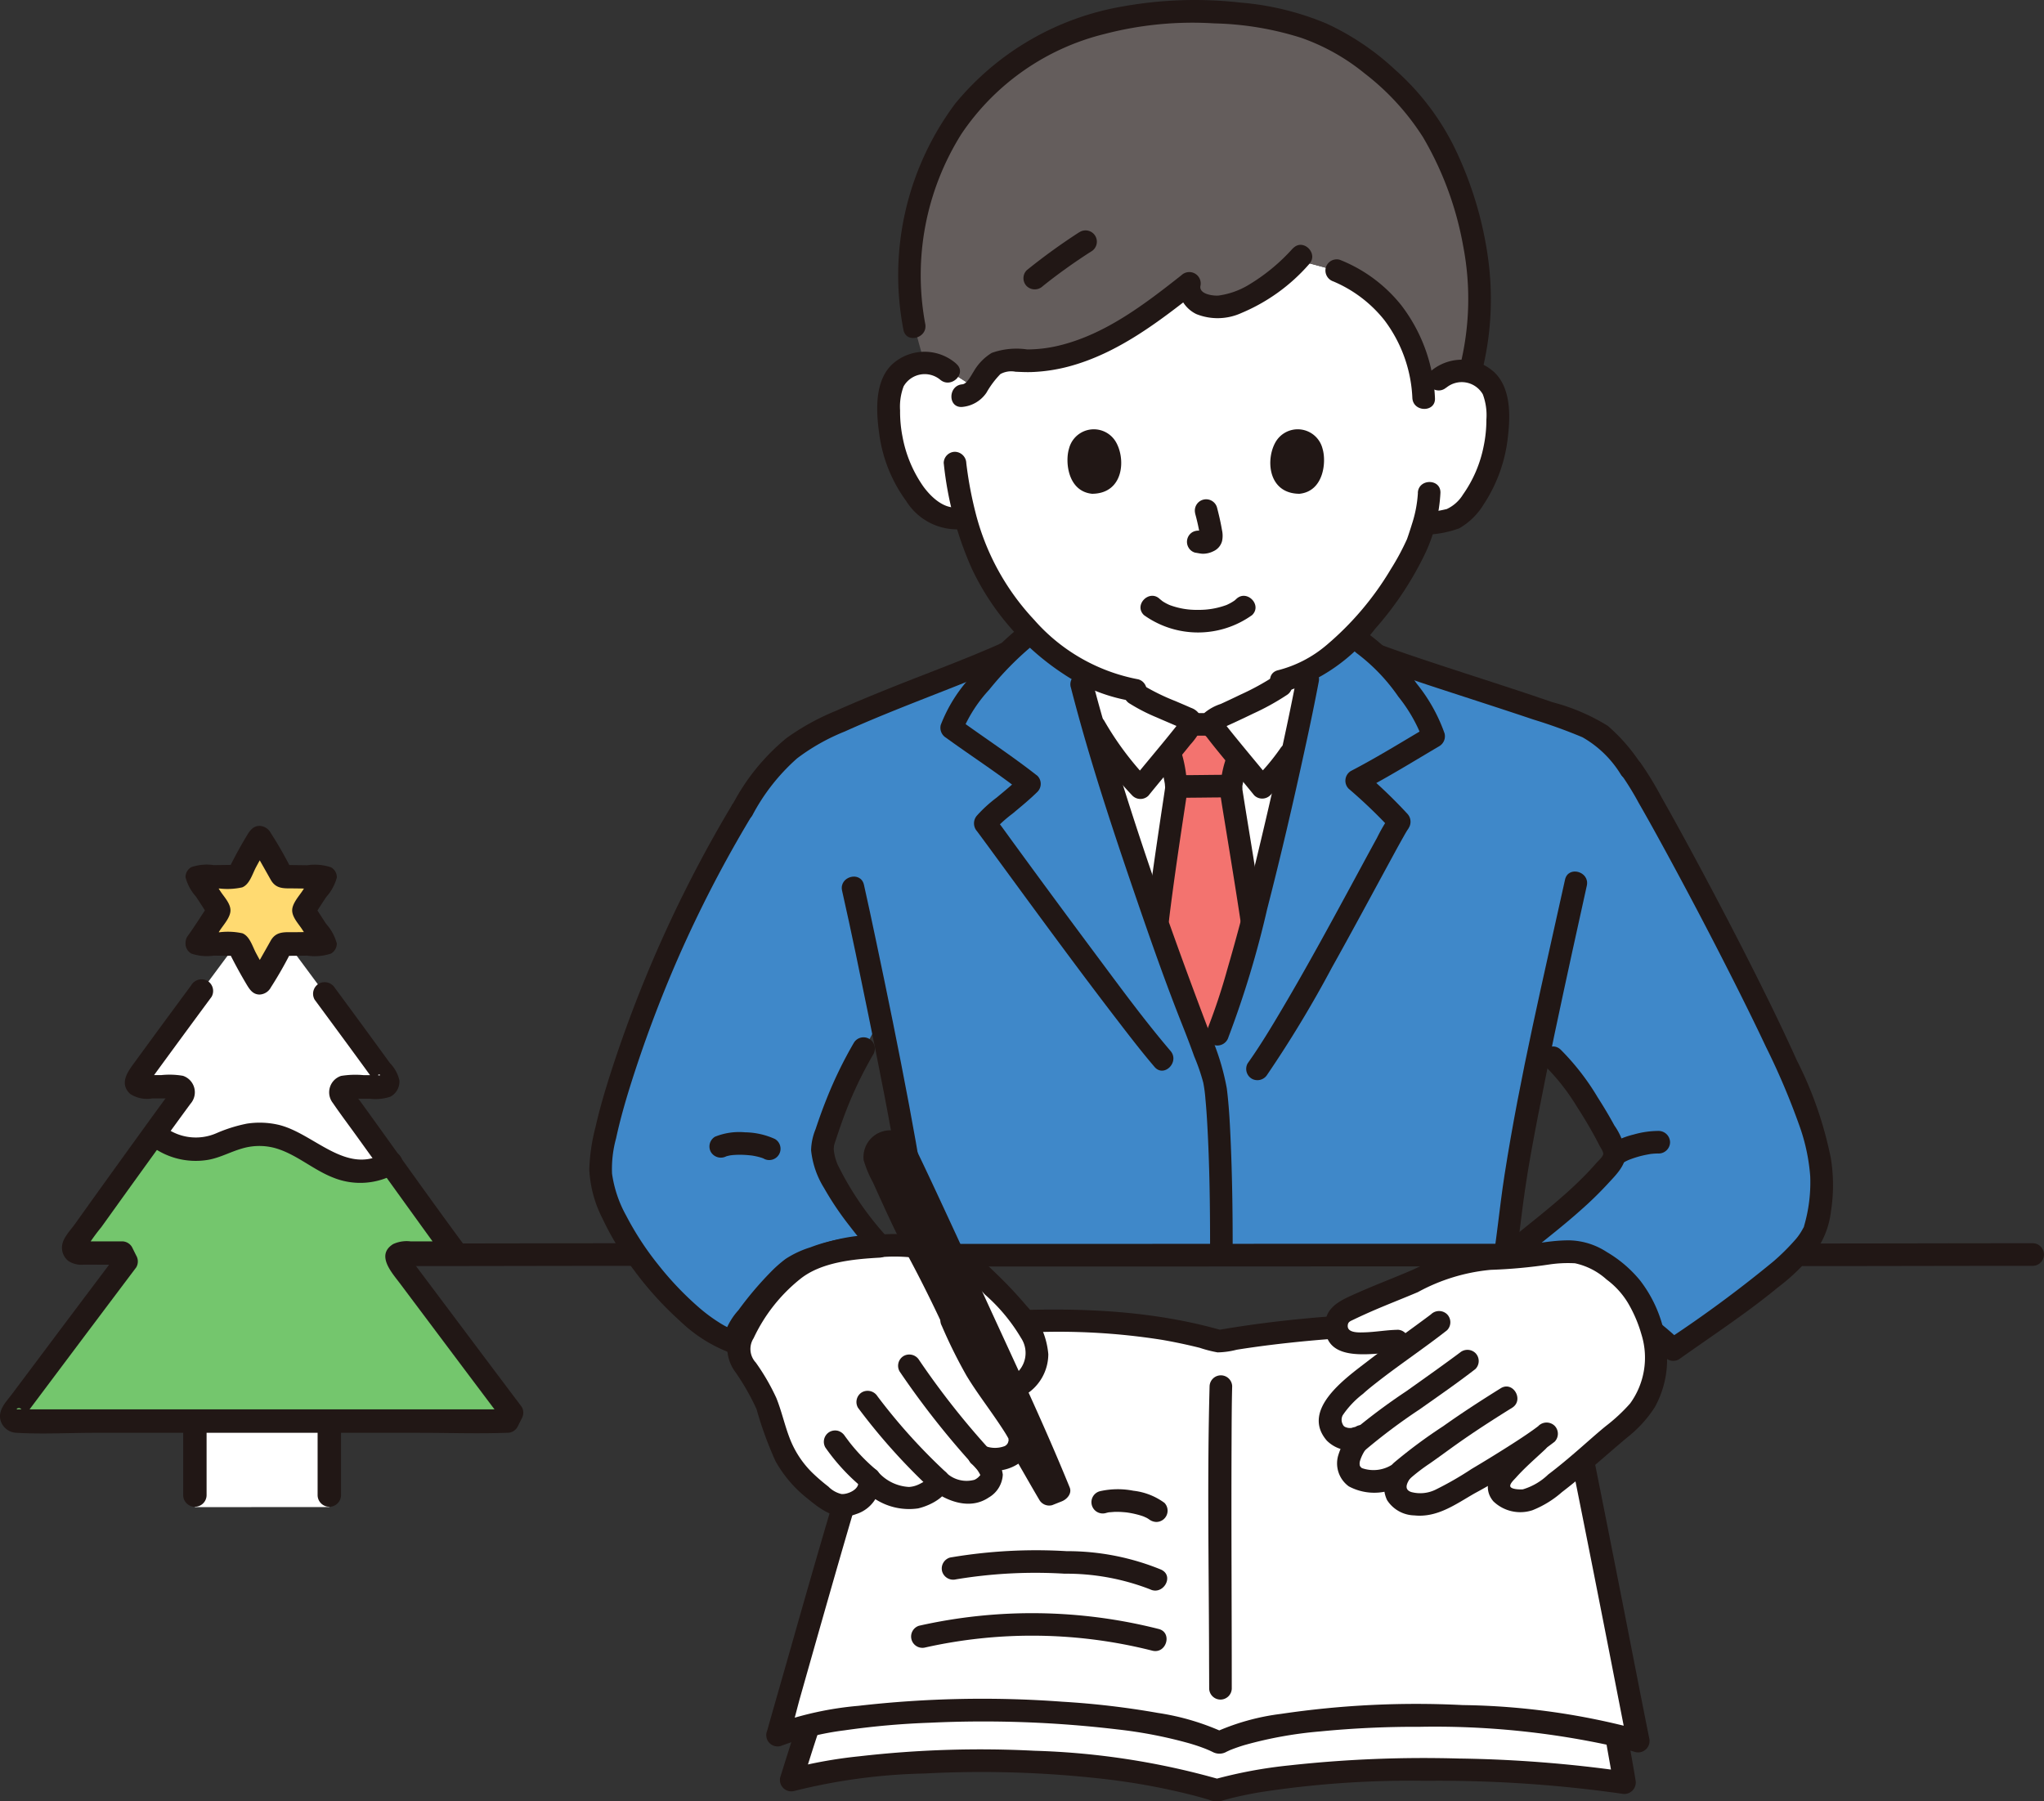
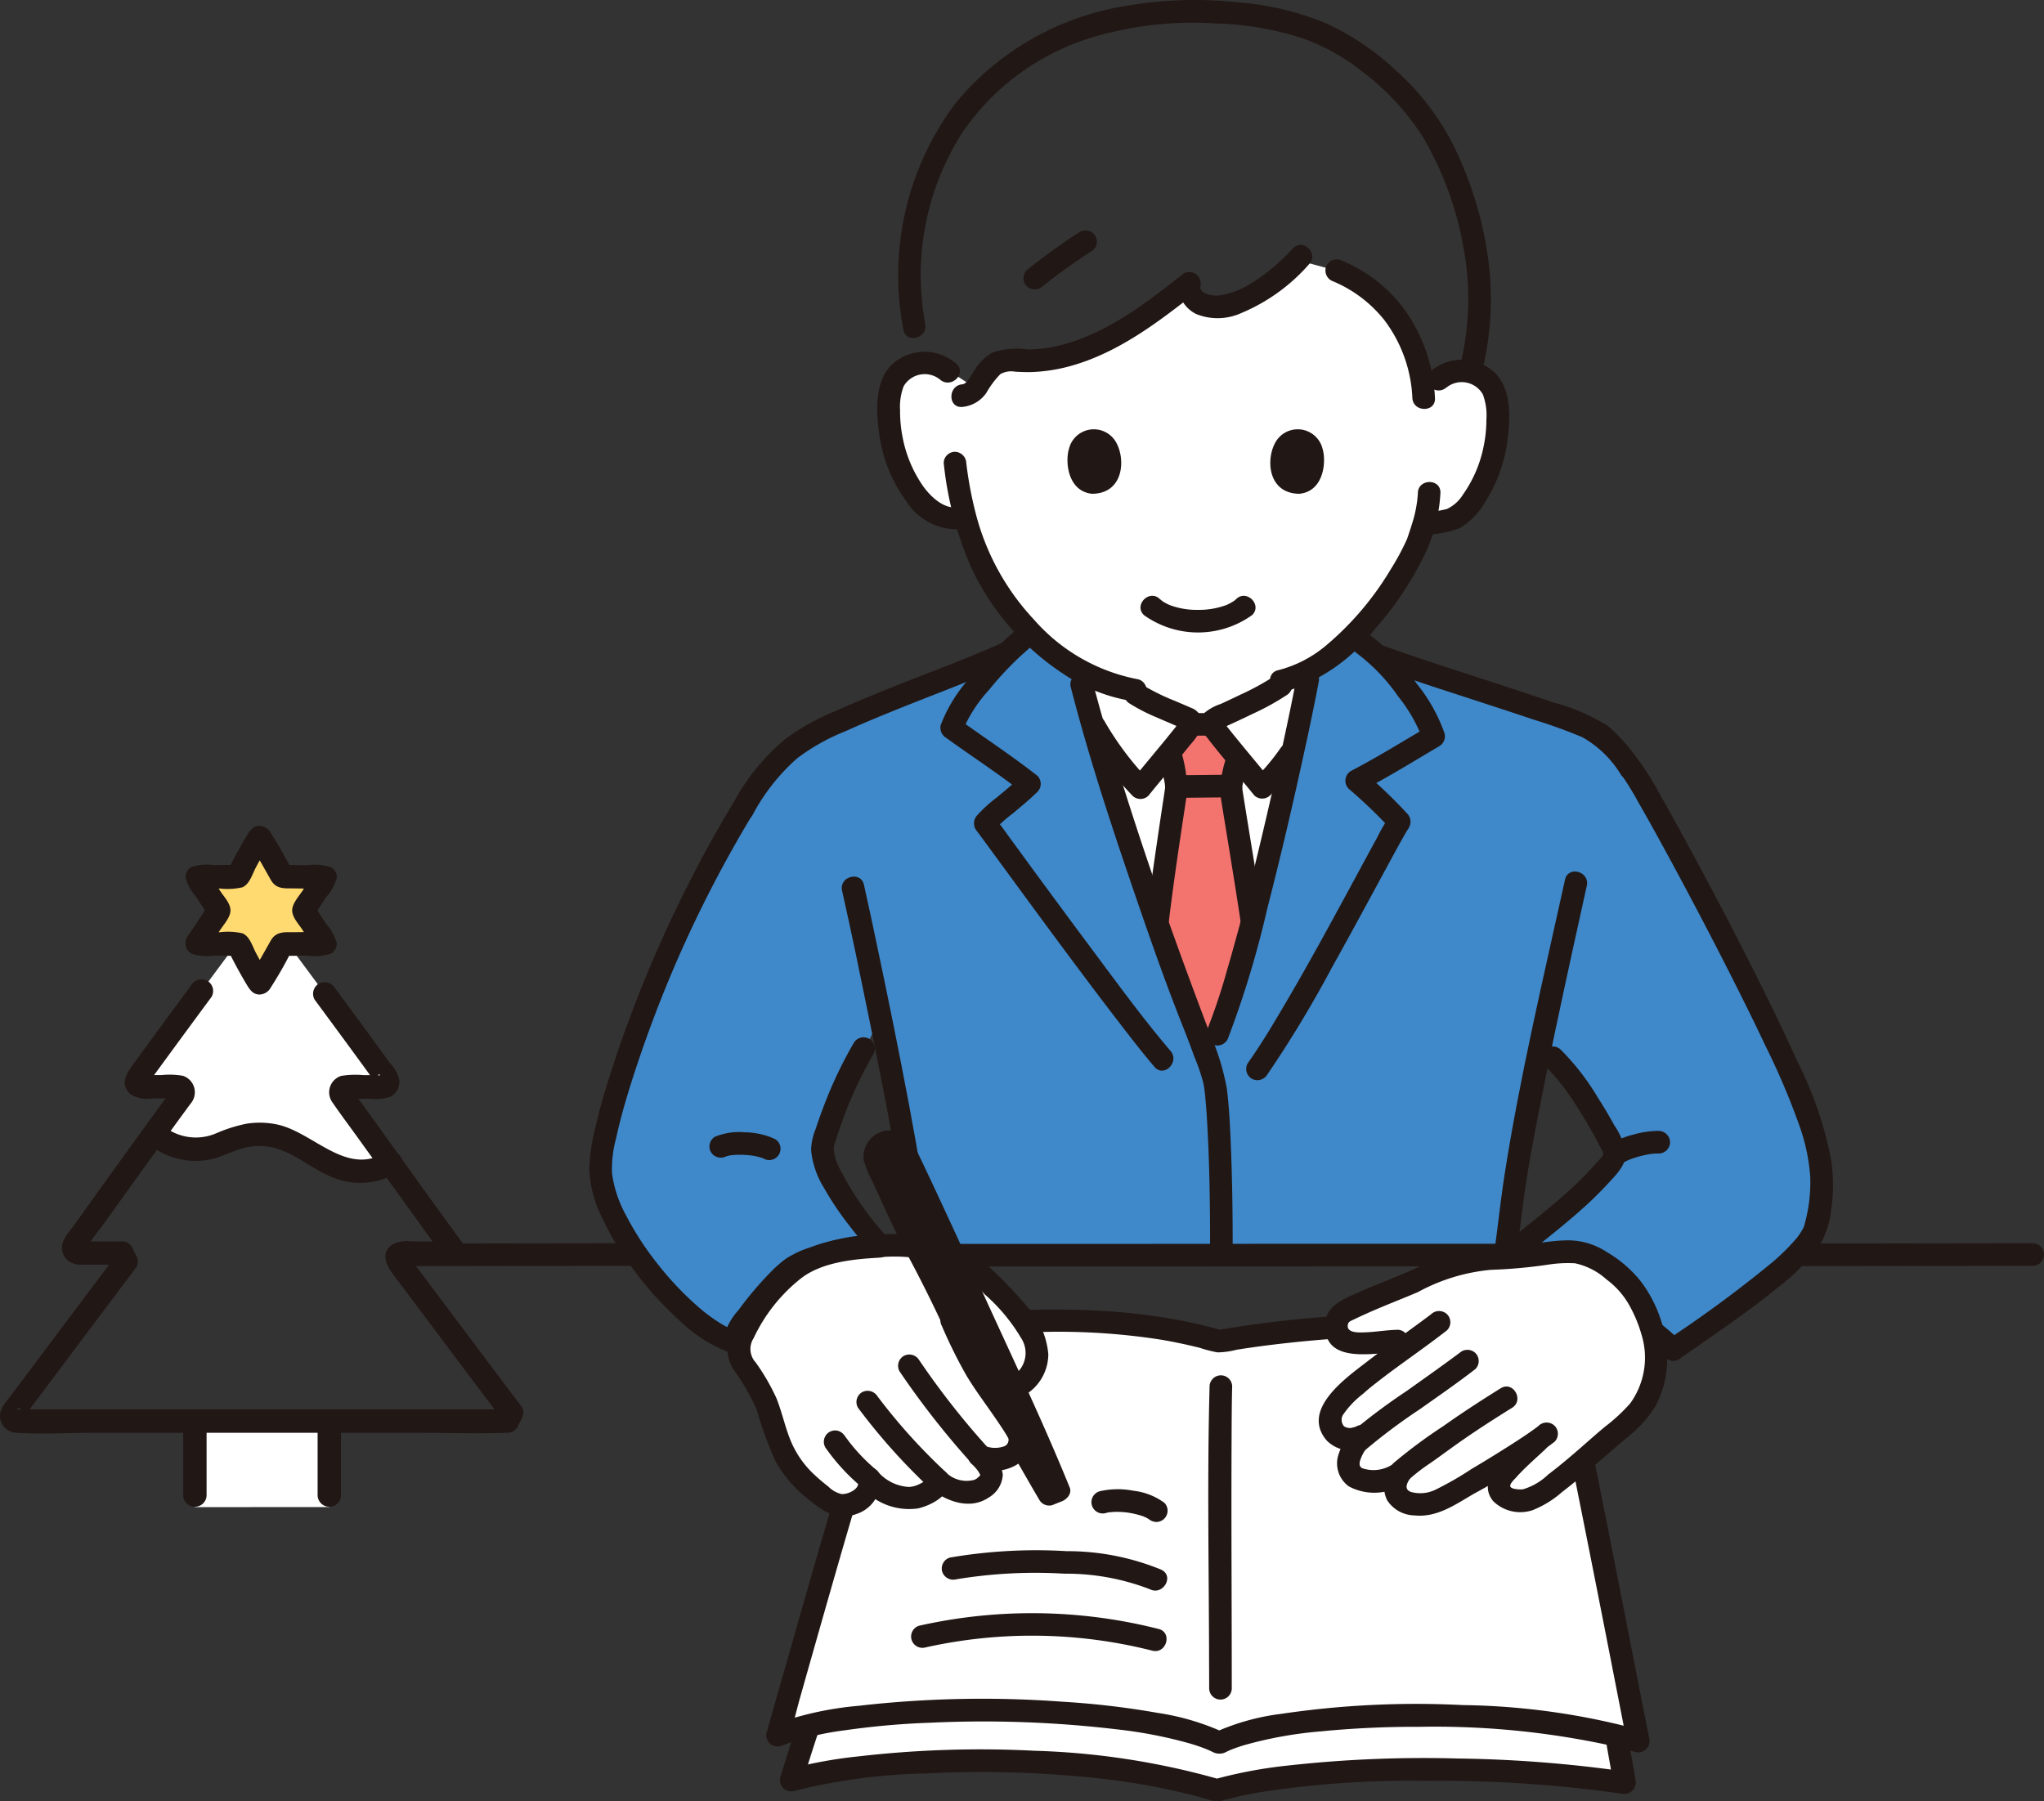
<svg xmlns="http://www.w3.org/2000/svg" width="124.012" height="109.304" viewBox="0 0 124.012 109.304">
  <rect x="0" y="0" width="124.012" height="109.304" fill="#333333" stroke="none" />
  <g id="グループ_164" data-name="グループ 164" transform="translate(-1044.988 -2067.686)">
    <g id="_7217_color" data-name="7217_color" transform="translate(1069 2067.701)">
      <path id="パス_1449" data-name="パス 1449" d="M71.811,242.5a69.506,69.506,0,0,1,3.062-8.9,87.535,87.535,0,0,1,11.944-.491,33.16,33.16,0,0,1,7.242,1.2,79.309,79.309,0,0,1,20.374-.724c.487,1.523,4.471,22.054,5.059,24.987q-.63-.193-1.329-.362l.052.343c.121.708.346,1.935.442,2.549-7.448-1.14-19.329-1.14-24.736.459-8.377-2.589-21.1-1.98-25.828-.62.29-.928.772-2.451,1.026-3.213l.032-.095a12.435,12.435,0,0,0-1.885.577C67.433,257.784,69.722,249.42,71.811,242.5Z" transform="translate(-44.102 -152.947)" fill="#fff" />
      <path id="パス_1450" data-name="パス 1450" d="M98.778,119.962a15.238,15.238,0,0,0-1.732-2.007,6.6,6.6,0,0,0-1.753-.852c-3.053-1.126-8.792-2.857-11.858-3.986a6.382,6.382,0,0,0-1.555-1.129,11.658,11.658,0,0,1-2.6,2.015c-.058.3-.093.476-.093.476-.911,4.764-3.769,17.415-5.5,21.578l-.6,1.522c-.2-.567-.406-1.172-.673-1.827-2.246-5.516-5.8-16.361-6.979-20.968l-.18-.784a14.03,14.03,0,0,1-2.922-2.292l-.413.335c-.051.041-.1.084-.155.128,2.454-.071-8.807,3.677-12.592,5.695a9.009,9.009,0,0,0-2.838,2.352,15.433,15.433,0,0,0-1.486,2.24c-.667,1.113-1.515,2.6-2.145,3.77-3.1,5.749-6.5,15.127-6.441,18.069.066,3.267,5.013,9.426,8.1,10.4.015-.756,2.857-4.185,3.82-4.645a9.542,9.542,0,0,1,5.271-.99c-.938-1.106-4.163-4.836-3.629-6.511a26.275,26.275,0,0,1,2.457-5.674l.955-1.8c.781,3.841,1.6,8.078,1.93,10.474.2,1.435.37,2.8.516,3.866,6.867,0,28.6-.014,35.012-.014h.447c.146-1.062.317-2.422.516-3.851.289-2.088.934-5.39,1.624-8.7l.7.6a21.779,21.779,0,0,1,3.687,5.5.777.777,0,0,1-.076.79,33.818,33.818,0,0,1-5.513,5.061c2.368,1.927,7.556,4.532,9.237,6.36,1.6-1.143,7.963-5.212,8.633-7.311,1.169-3.66-.349-6.916-1.94-10.414-2.51-5.514-8.233-16.127-9.227-17.46" transform="translate(-23.833 -73.287)" fill="#3f88c9" />
      <path id="パス_1451" data-name="パス 1451" d="M129.7,138.374c-.261.811-.509,1.511-.738,2.062l-.641,1.4c-.188-.533-.381-1.1-.628-1.707-2.239-5.516-5.778-16.361-6.957-20.968,0,0-.084-.339-.2-.793a9.713,9.713,0,0,0,3.171,1.2,16.807,16.807,0,0,0,3.413,1.714c.1.045.216.1.247.206l1.261.011c.034-.1.144-.158.243-.206,1.081-.49,3.957-1.8,4.287-2.33a6.728,6.728,0,0,0,1.288-.53l-.006.43C133.66,122.991,131.411,133.062,129.7,138.374Z" transform="translate(-79.12 -77.694)" fill="#fff" />
      <path id="パス_1452" data-name="パス 1452" d="M100.286,76.963c-.654-2.117-1.2-3.991-1.542-5.334l-.183-.786a15.169,15.169,0,0,1-6.866-9.25l-.165.041a2.341,2.341,0,0,1-2.067-.615,5.617,5.617,0,0,1-1.451-1.906,8.837,8.837,0,0,1-.9-4.683,2.943,2.943,0,0,1,.308-1.186,2.117,2.117,0,0,1,1.759-1.021,2.2,2.2,0,0,1,1.508.539l1.634,1.062c.424-.493.72-1.256,1.321-1.553a2.8,2.8,0,0,1,1.38-.125c3.862.188,7.256-2.318,10.269-4.7a1.29,1.29,0,0,0,.994,1.368,3.13,3.13,0,0,0,1.841-.179,9.707,9.707,0,0,0,3.7-2.59l2.357.636a8.481,8.481,0,0,1,5.253,7.375l.9-.812a2.21,2.21,0,0,1,1.768-.517,2.106,2.106,0,0,1,.231.048,2.061,2.061,0,0,1,1.268.949,2.954,2.954,0,0,1,.308,1.186A8.839,8.839,0,0,1,123,59.6a5.615,5.615,0,0,1-1.452,1.906,4.869,4.869,0,0,1-2.088.495c-.125.437-.253.8-.32,1-.491,1.332-3.184,5.975-6.6,7.844-.26,1.415-.754,3.8-1.367,6.53Z" transform="translate(-57.127 -30.279)" fill="#fff" />
      <path id="パス_1453" data-name="パス 1453" d="M136.211,144.758c-.54-1.412-1.126-3.031-1.721-4.733.431-3.608,1.168-8.17,1.168-8.3a2.782,2.782,0,0,0-.106-.648c-.027-.1-.048-.2-.072-.295-.052-.226-.155-.683-.254-1.131l.254-.308c.442-.541.812-1,.956-1.213.024-.038.041-.065.051-.086a.864.864,0,0,0,.045-.106c.407,0,.848,0,1.277,0a.8.8,0,0,0,.049.121,1.2,1.2,0,0,0,.069.106c.147.212.507.661.932,1.182.165.2.34.415.517.63-.069.292-.132.555-.171.67a3.852,3.852,0,0,0-.25,1.151c-.007.181.78,4.748,1.28,8.107a61.673,61.673,0,0,1-2.1,6.82l-.577,1.584c-.208-.585-.417-1.211-.693-1.889C136.656,145.907,136.438,145.351,136.211,144.758Z" transform="translate(-88.286 -83.975)" fill="#f3736f" />
      <path id="パス_1454" data-name="パス 1454" d="M147.972,119.536a2.436,2.436,0,0,0,.708-.551,6.878,6.878,0,0,0,1.374-.577c-.057.292-.092.475-.092.475-.208,1.091-.518,2.6-.891,4.318a12.957,12.957,0,0,1-1.877,2.3c-.456-.562-1.309-1.58-1.988-2.413-.425-.521-.785-.97-.932-1.182a1.21,1.21,0,0,1-.069-.106.393.393,0,0,1-.055-.274c.034-.1.144-.158.243-.206C145.191,120.953,146.964,120.148,147.972,119.536Z" transform="translate(-94.625 -77.738)" fill="#fff" />
      <path id="パス_1455" data-name="パス 1455" d="M125.691,120.657a7.839,7.839,0,0,1-1.974-1.091,9.711,9.711,0,0,1-3.17-1.2c.183.794.482,1.9.861,3.206a18.278,18.278,0,0,0,2.9,3.915c.4-.5,1.107-1.34,1.734-2.1.093-.113.182-.223.271-.329.442-.541.812-1,.956-1.213.024-.038.041-.065.051-.086a.393.393,0,0,0,.055-.274c-.031-.106-.144-.161-.247-.206C126.768,121.115,126.234,120.9,125.691,120.657Z" transform="translate(-79.132 -77.714)" fill="#fff" />
-       <path id="パス_1456" data-name="パス 1456" d="M122.64,9.751a12.791,12.791,0,0,0-2.161-2.89c-3.544-3.461-6.459-4.844-13.091-4.844A18.128,18.128,0,0,0,95.283,6.5a16.529,16.529,0,0,0-4.366,14.65l.586,2.128a2.193,2.193,0,0,1,1.508.539l1.634,1.062c.424-.493.72-1.256,1.321-1.553a2.8,2.8,0,0,1,1.38-.125c3.862.188,7.256-2.318,10.269-4.7a1.29,1.29,0,0,0,.994,1.368,3.13,3.13,0,0,0,1.841-.179,9.707,9.707,0,0,0,3.7-2.59l2.357.636a8.481,8.481,0,0,1,5.253,7.375l.9-.812a2.21,2.21,0,0,1,1.768-.517,2.106,2.106,0,0,1,.231.048,18.183,18.183,0,0,0,.562-5.195A21.938,21.938,0,0,0,122.64,9.751Z" transform="translate(-59.453 -1.335)" fill="#645d5c" />
      <path id="パス_1457" data-name="パス 1457" d="M247.255,220.976c4.645,0,9.291-.016,13.936-.016a.686.686,0,0,0,0-1.371c-4.645,0-9.291.016-13.936.016A.686.686,0,0,0,247.255,220.976Z" transform="translate(-161.853 -144.168)" fill="#211715" />
      <path id="パス_1458" data-name="パス 1458" d="M.662,220.976c4.612,0,9.224-.016,13.835-.016a.686.686,0,0,0,0-1.371c-4.612,0-9.224.016-13.835.016a.686.686,0,0,0,0,1.371Z" transform="translate(0 -144.168)" fill="#211715" />
      <path id="パス_1459" data-name="パス 1459" d="M97.4,221.053q6.01,0,12.02,0l14.853-.008,6,0a.686.686,0,0,0,0-1.371q-6.119,0-12.238,0l-14.792.008-5.845,0a.686.686,0,0,0,0,1.371Z" transform="translate(-63.47 -144.22)" fill="#211715" />
      <path id="パス_1460" data-name="パス 1460" d="M42.917,141.425a78.5,78.5,0,0,0-7.32,16.138c-.362,1.123-.7,2.257-.96,3.408a11.537,11.537,0,0,0-.374,2.562,7.268,7.268,0,0,0,.788,2.951,17.209,17.209,0,0,0,1.9,3.127,20.7,20.7,0,0,0,2.859,3.155,8.908,8.908,0,0,0,3.026,1.9.694.694,0,0,0,.868-.661c-.016.249-.023.063.012.005.018-.03.076-.171.005-.019a4.162,4.162,0,0,1,.214-.394c.189-.314.4-.614.62-.908a18.484,18.484,0,0,1,1.666-1.938c.137-.137.276-.274.42-.405.054-.049.11-.1.166-.146.02-.017.163-.131.066-.057a4.8,4.8,0,0,1,1.326-.617,8.5,8.5,0,0,1,3.883-.473c.651.082.82-.773.485-1.17a18.782,18.782,0,0,1-3.221-4.615,3.008,3.008,0,0,1-.253-.97c0-.034.033-.288,0-.141a3.694,3.694,0,0,1,.127-.417q.187-.577.392-1.149a24.273,24.273,0,0,1,1.892-4.063.686.686,0,0,0-1.184-.692,25.314,25.314,0,0,0-1.667,3.431c-.24.6-.456,1.2-.659,1.815a3.582,3.582,0,0,0-.274,1.284,5.366,5.366,0,0,0,.783,2.285,18.438,18.438,0,0,0,1.542,2.294c.5.651,1.019,1.281,1.548,1.906l.485-1.17a9.482,9.482,0,0,0-4.4.575,6.016,6.016,0,0,0-1.5.7,7.731,7.731,0,0,0-.929.822,20.78,20.78,0,0,0-1.936,2.29A4.038,4.038,0,0,0,42.336,174l.868-.661a4.937,4.937,0,0,1-1.073-.528,9.877,9.877,0,0,1-1.194-.886,19.158,19.158,0,0,1-2.49-2.612,18.051,18.051,0,0,1-1.947-2.983,7.346,7.346,0,0,1-.857-2.546,7.008,7.008,0,0,1,.248-2.152c.23-1.068.529-2.12.854-3.162a77.1,77.1,0,0,1,2.887-7.723,75.422,75.422,0,0,1,4.467-8.636.686.686,0,0,0-1.184-.692Z" transform="translate(-22.522 -92.587)" fill="#211715" />
      <path id="パス_1461" data-name="パス 1461" d="M198.717,152.456a13.031,13.031,0,0,1,1.966,2.51q.512.788.969,1.611c.128.231.253.463.372.7.069.135.253.386.24.541s-.326.435-.427.551c-.206.237-.418.467-.636.691-.488.5-1,.977-1.533,1.437-.925.808-1.894,1.565-2.848,2.339a.685.685,0,0,0,0,.969,47.6,47.6,0,0,0,4.894,3.259,20.526,20.526,0,0,1,4.314,3.1.69.69,0,0,0,.831.107c2.026-1.443,4.111-2.8,6.032-4.387a11.96,11.96,0,0,0,2.541-2.609,5.166,5.166,0,0,0,.646-1.967,10.246,10.246,0,0,0,0-3.216,23.086,23.086,0,0,0-2.068-5.963q-.87-1.924-1.805-3.816c-1.38-2.8-2.822-5.572-4.3-8.322-.685-1.273-1.376-2.542-2.091-3.8a20.622,20.622,0,0,0-1.238-2.046.706.706,0,0,0-.938-.246.69.69,0,0,0-.246.938,17.562,17.562,0,0,1,1.018,1.661c.585,1.016,1.15,2.044,1.711,3.074q2.14,3.934,4.155,7.934c.634,1.26,1.258,2.526,1.858,3.8a43.38,43.38,0,0,1,2.088,4.947,11.7,11.7,0,0,1,.6,2.906,9.432,9.432,0,0,1-.371,3.02c-.046.175.038-.034-.056.134-.045.08-.088.16-.137.238a3.318,3.318,0,0,1-.389.516,13.494,13.494,0,0,1-1.268,1.253,74.986,74.986,0,0,1-6.443,4.759l.831.107a21.08,21.08,0,0,0-4.38-3.184,47.52,47.52,0,0,1-4.828-3.176v.969c1.062-.863,2.144-1.7,3.166-2.618a21.888,21.888,0,0,0,1.588-1.551c.457-.5,1.087-1.092,1.092-1.816a3.965,3.965,0,0,0-.685-1.726c-.316-.583-.656-1.15-1.013-1.707a14.789,14.789,0,0,0-2.25-2.9c-.646-.6-1.617.367-.969.969Z" transform="translate(-129.006 -87.806)" fill="#211715" />
      <path id="パス_1462" data-name="パス 1462" d="M113.3,231.645a50.237,50.237,0,0,0-6.364-.374,87.571,87.571,0,0,0-8.954.377c-1.816.171-3.624.406-5.42.72h.364c-4.84-1.379-9.809-1.408-14.792-1.111q-1.714.1-3.421.259c-.446.041-1.21-.014-1.57.264a1.275,1.275,0,0,0-.331.489,23.678,23.678,0,0,0-.972,2.48c-.928,2.656-1.733,5.356-2.534,8.054-.868,2.922-1.708,5.853-2.539,8.785-.475,1.674-.96,3.346-1.431,5.021-.013.047-.028.094-.046.14a.689.689,0,0,0,.843.843,17.057,17.057,0,0,1,3.873-.953,48.158,48.158,0,0,1,5.193-.463,68.816,68.816,0,0,1,11.369.405,27.4,27.4,0,0,1,4.383.85c.279.082.555.171.827.274a6.15,6.15,0,0,1,.61.264.865.865,0,0,0,.814-.037l.155-.072c.034-.016.072-.032.108-.048-.063.027-.052.022.005,0q.405-.159.822-.283a24.488,24.488,0,0,1,4.592-.826,59.2,59.2,0,0,1,6.019-.279,50.123,50.123,0,0,1,11.884,1.2q.608.15,1.206.331a.693.693,0,0,0,.843-.843c-.619-3.091-1.216-6.186-1.826-9.278-.813-4.119-1.623-8.239-2.48-12.349-.232-1.113-.411-2.273-.754-3.359-.264-.838-1.588-.48-1.322.364.288.912.442,1.881.639,2.815.382,1.816.75,3.637,1.116,5.458q1.268,6.312,2.5,12.631c.267,1.361.532,2.723.8,4.083l.843-.843a43.077,43.077,0,0,0-10.83-1.529,55.821,55.821,0,0,0-11.022.534,13.968,13.968,0,0,0-4.1,1.158h.7a14.979,14.979,0,0,0-4.067-1.215,50.487,50.487,0,0,0-5.782-.68,65.9,65.9,0,0,0-12.388.248,20.024,20.024,0,0,0-5.1,1.121l.843.843c.3-.792.482-1.645.712-2.46q.759-2.682,1.523-5.363c1.213-4.239,2.429-8.483,3.807-12.672.281-.857.57-1.708.887-2.551.059-.157.119-.314.181-.47l.086-.212c.013-.034.027-.067.041-.1.027-.066-.069.154,0,.012a6.932,6.932,0,0,1,.305-.63l-.592.34c2.539-.274,5.092-.44,7.644-.514a40.189,40.189,0,0,1,8.082.45q1.149.2,2.281.482a7.582,7.582,0,0,0,1.086.279,4.943,4.943,0,0,0,1.158-.161c1.434-.229,2.876-.4,4.321-.536,2.733-.253,5.48-.371,8.225-.367,1.279,0,2.559.03,3.836.1.528.028,1.055.063,1.582.108q.33.029.66.063l.3.034c.054.007.306.039.2.024a.709.709,0,0,0,.843-.48.69.69,0,0,0-.48-.842Z" transform="translate(-42.789 -151.661)" fill="#211715" />
      <path id="パス_1463" data-name="パス 1463" d="M143.586,243.414c-.145,5.331-.048,10.675-.032,16.007,0,.782.007,1.564.007,2.346a.686.686,0,0,0,1.371,0c0-4.987-.034-9.973-.012-14.961.005-1.131.007-2.262.037-3.393a.686.686,0,0,0-1.371,0Z" transform="translate(-94.211 -159.317)" fill="#211715" />
      <path id="パス_1464" data-name="パス 1464" d="M197.8,154.32c-1.306,5.946-2.729,11.892-3.669,17.911-.321,2.056-.492,4.137-.866,6.185-.158.863,1.163,1.234,1.322.364.347-1.9.517-3.835.8-5.747.211-1.435.48-2.863.754-4.287.649-3.364,1.371-6.715,2.1-10.062q.438-2,.881-4c.189-.86-1.131-1.227-1.322-.365Z" transform="translate(-126.86 -100.961)" fill="#211715" />
      <path id="パス_1465" data-name="パス 1465" d="M78.781,155.575c.568,2.513,1.085,5.038,1.6,7.565.665,3.265,1.329,6.536,1.849,9.829.336,2.125.512,4.28.9,6.4.158.867,1.479.5,1.322-.364-.359-1.965-.531-3.963-.827-5.937-.224-1.495-.5-2.982-.775-4.469-.629-3.351-1.313-6.693-2.018-10.029-.236-1.12-.473-2.24-.725-3.356C79.908,154.35,78.586,154.714,78.781,155.575Z" transform="translate(-51.703 -101.546)" fill="#211715" />
      <path id="パス_1466" data-name="パス 1466" d="M124.08,22.391a18.216,18.216,0,0,0,.314-6.88,22.412,22.412,0,0,0-1.976-6.489,15.413,15.413,0,0,0-3.647-4.809,15.81,15.81,0,0,0-4.147-2.793A17.076,17.076,0,0,0,109.374.14a24.645,24.645,0,0,0-7.057.224A16.837,16.837,0,0,0,92.1,6.253,17.393,17.393,0,0,0,88.944,20c.169.865,1.49.5,1.322-.364a16.1,16.1,0,0,1,2.2-11.53,14.693,14.693,0,0,1,8.7-6.064,21.111,21.111,0,0,1,6.638-.638,18.775,18.775,0,0,1,5.278.878,12.736,12.736,0,0,1,3.844,2.159,15.062,15.062,0,0,1,3.547,3.879,19.945,19.945,0,0,1,2.433,6.607,16.877,16.877,0,0,1-.152,7.1c-.2.857,1.12,1.224,1.322.365Z" transform="translate(-58.143 0)" fill="#211715" />
      <path id="パス_1467" data-name="パス 1467" d="M56.412,201.414c-.232.1-.074.031-.013.011s.1-.028.145-.039.117-.024.176-.034.147-.007-.062.008c.03,0,.059-.007.089-.01a5.226,5.226,0,0,1,.792-.014c.132.007.264.02.4.034s-.133-.021-.047-.007l.095.014q.093.015.184.034c.118.024.236.053.351.089.049.015.1.034.146.051.108.039-.053-.028-.071-.031a.276.276,0,0,1,.072.034.685.685,0,1,0,.692-1.184,4.526,4.526,0,0,0-1.816-.406,3.917,3.917,0,0,0-1.818.267.688.688,0,0,0-.246.938.706.706,0,0,0,.938.246Z" transform="translate(-36.357 -131.274)" fill="#211715" />
      <path id="パス_1468" data-name="パス 1468" d="M214.405,201.759a2.828,2.828,0,0,1,.272-.162q.071-.038.145-.071l.084-.038c.077-.036-.141.057-.06.025a6.573,6.573,0,0,1,.7-.234c.229-.061.46-.107.694-.145.1-.016-.061.007-.076.01.027-.006.058-.007.086-.01l.15-.014c.1-.007.2-.011.3-.009a.692.692,0,0,0,.685-.685.7.7,0,0,0-.685-.685,5.543,5.543,0,0,0-1.52.217,4.912,4.912,0,0,0-1.474.619.686.686,0,0,0,.692,1.184Z" transform="translate(-140.072 -131.135)" fill="#211715" />
      <path id="パス_1469" data-name="パス 1469" d="M117.83,304.8c.146.85.308,1.7.442,2.549l.843-.843a78.633,78.633,0,0,0-10.286-.811,74.59,74.59,0,0,0-10.26.42,28,28,0,0,0-4.553.85h.365a45.721,45.721,0,0,0-11.244-1.74,64.314,64.314,0,0,0-10.631.335,27.862,27.862,0,0,0-4.318.785l.843.843c.335-1.073.671-2.146,1.026-3.213.279-.839-1.045-1.2-1.322-.364-.354,1.066-.691,2.14-1.026,3.212a.691.691,0,0,0,.843.843,35.457,35.457,0,0,1,7.92-1.062,65.46,65.46,0,0,1,10.822.327,40.665,40.665,0,0,1,5.249.944q.573.145,1.14.312a1.376,1.376,0,0,0,.7.1c.16-.034.32-.092.48-.133.628-.164,1.265-.294,1.9-.405a59.515,59.515,0,0,1,10.087-.7,78.764,78.764,0,0,1,11.9.78.7.7,0,0,0,.843-.843c-.134-.852-.3-1.7-.442-2.549a.691.691,0,0,0-.843-.48.7.7,0,0,0-.48.843Z" transform="translate(-44.379 -199.009)" fill="#211715" />
      <path id="パス_1470" data-name="パス 1470" d="M181.783,65.218a1.475,1.475,0,0,1,2.222.4,3.614,3.614,0,0,1,.216,1.529,7.871,7.871,0,0,1-.164,1.611A7.615,7.615,0,0,1,182.8,71.7a2.275,2.275,0,0,1-.982.878,8.605,8.605,0,0,1-1.484.226.69.69,0,0,0-.48.843.7.7,0,0,0,.843.48,6.365,6.365,0,0,0,1.872-.377,4.166,4.166,0,0,0,1.5-1.474,9.2,9.2,0,0,0,1.457-4.082c.153-1.294.187-2.985-.853-3.941a2.913,2.913,0,0,0-3.86-.011c-.676.569.3,1.534.969.969Z" transform="translate(-118.052 -41.706)" fill="#211715" />
      <path id="パス_1471" data-name="パス 1471" d="M163.36,85.772A7.537,7.537,0,0,1,163,87.657c-.069.227-.143.451-.218.676l-.069.2c-.023.068-.074.176-.016.044a14.745,14.745,0,0,1-.977,1.814,18.207,18.207,0,0,1-3.911,4.619,7.327,7.327,0,0,1-2.929,1.518c-.859.2-.5,1.521.365,1.322a10.951,10.951,0,0,0,5.51-3.822,19.8,19.8,0,0,0,3.084-4.665,9.824,9.824,0,0,0,.888-3.592c.032-.882-1.339-.881-1.371,0Z" transform="translate(-101.346 -55.877)" fill="#211715" />
      <path id="パス_1472" data-name="パス 1472" d="M89.821,62.829a2.913,2.913,0,0,0-3.86.011c-1.1,1.008-1.007,2.833-.822,4.181a8.874,8.874,0,0,0,1.645,4.141,3.641,3.641,0,0,0,3.578,1.685c.863-.182.5-1.5-.365-1.322-.877.185-1.691-.588-2.168-1.238a7.686,7.686,0,0,1-1.268-3.02,7.87,7.87,0,0,1-.149-1.611,3.493,3.493,0,0,1,.215-1.454,1.475,1.475,0,0,1,2.222-.4c.671.564,1.645-.4.97-.969Z" transform="translate(-55.815 -40.775)" fill="#211715" />
-       <path id="パス_1473" data-name="パス 1473" d="M96.751,80.469A20.992,20.992,0,0,0,98.469,86.9a15.675,15.675,0,0,0,5.612,6.4,10.5,10.5,0,0,0,4.112,1.606.707.707,0,0,0,.843-.48.691.691,0,0,0-.48-.843,11.138,11.138,0,0,1-6.314-3.606,14.8,14.8,0,0,1-3.581-6.58,23.3,23.3,0,0,1-.542-2.935.707.707,0,0,0-.685-.685.689.689,0,0,0-.685.685Z" transform="translate(-63.505 -52.378)" fill="#211715" />
+       <path id="パス_1473" data-name="パス 1473" d="M96.751,80.469A20.992,20.992,0,0,0,98.469,86.9a15.675,15.675,0,0,0,5.612,6.4,10.5,10.5,0,0,0,4.112,1.606.707.707,0,0,0,.843-.48.691.691,0,0,0-.48-.843,11.138,11.138,0,0,1-6.314-3.606,14.8,14.8,0,0,1-3.581-6.58,23.3,23.3,0,0,1-.542-2.935.707.707,0,0,0-.685-.685.689.689,0,0,0-.685.685" transform="translate(-63.505 -52.378)" fill="#211715" />
      <path id="パス_1474" data-name="パス 1474" d="M164.667,47.25a7.863,7.863,0,0,1,3.078,2.34,8.431,8.431,0,0,1,1.7,4.729c.053.876,1.424.882,1.371,0a9.944,9.944,0,0,0-2.039-5.624,8.994,8.994,0,0,0-3.742-2.768.69.69,0,0,0-.843.48.7.7,0,0,0,.48.843Z" transform="translate(-107.767 -30.182)" fill="#211715" />
      <path id="パス_1475" data-name="パス 1475" d="M119.139,119.576c1.178,4.592,2.7,9.116,4.243,13.6.793,2.3,1.608,4.6,2.507,6.861.257.648.509,1.3.741,1.953a11.961,11.961,0,0,1,.547,1.585,8.246,8.246,0,0,1,.134,1.011c.048.5.082,1.005.11,1.508.14,2.467.171,4.947.171,7.419a.686.686,0,0,0,1.371,0c0-2.191-.031-4.384-.13-6.573-.045-1.006-.1-2.015-.227-3.016a14.713,14.713,0,0,0-1.015-3.294c-1.816-4.776-3.534-9.571-5.077-14.443-.732-2.31-1.453-4.628-2.056-6.976a.686.686,0,0,0-1.322.365Z" transform="translate(-78.187 -77.904)" fill="#211715" />
      <path id="パス_1476" data-name="パス 1476" d="M148.627,118.31c-.525,2.749-1.136,5.483-1.769,8.21-.745,3.209-1.526,6.414-2.449,9.577a37.523,37.523,0,0,1-1.265,3.791.689.689,0,0,0,.48.843.7.7,0,0,0,.843-.48,59.262,59.262,0,0,0,2.352-7.781c.828-3.216,1.582-6.452,2.286-9.7.3-1.363.583-2.729.845-4.1.165-.862-1.156-1.231-1.322-.365Z" transform="translate(-93.95 -77.329)" fill="#211715" />
      <path id="パス_1477" data-name="パス 1477" d="M156.87,112.792a11.327,11.327,0,0,1,2.52,2.632,9.373,9.373,0,0,1,1.481,2.594l.315-.774c-1.545.909-3.08,1.865-4.671,2.691a.69.69,0,0,0-.139,1.076,30.437,30.437,0,0,1,2.589,2.488v-.97a10.819,10.819,0,0,0-.87,1.466c-.533.973-1.058,1.949-1.586,2.924-1.349,2.487-2.7,4.972-4.142,7.409-.669,1.134-1.35,2.268-2.114,3.342a.691.691,0,0,0,.246.938.7.7,0,0,0,.938-.246,70.173,70.173,0,0,0,3.924-6.5c1.26-2.254,2.479-4.53,3.715-6.8.206-.38.414-.76.628-1.137.065-.116.131-.232.2-.346.046-.077.231-.334.033-.078a.706.706,0,0,0,0-.97,30.445,30.445,0,0,0-2.589-2.488l-.139,1.076c1.591-.826,3.127-1.782,4.671-2.691a.7.7,0,0,0,.315-.774,10.155,10.155,0,0,0-1.693-3.022,13.186,13.186,0,0,0-2.938-3.023c-.723-.508-1.409.68-.692,1.184Z" transform="translate(-98.564 -73.17)" fill="#211715" />
      <path id="パス_1478" data-name="パス 1478" d="M100.728,110.949A19.131,19.131,0,0,0,98,113.769a9.126,9.126,0,0,0-1.816,2.913.706.706,0,0,0,.315.774c1.514,1.1,3.131,2.141,4.583,3.282v-.968c-.48.472-1,.9-1.517,1.328a8.213,8.213,0,0,0-1.174,1.071.714.714,0,0,0,0,.97c-.105-.133-.069-.09.021.03l.235.317q.339.459.675.919l2.125,2.9c1.757,2.39,3.519,4.777,5.324,7.128.777,1.013,1.554,2.029,2.384,3,.574.671,1.54-.3.969-.97-1.621-1.9-3.092-3.919-4.583-5.918q-2.46-3.3-4.882-6.621c-.429-.586-.847-1.184-1.3-1.753v.969a8.212,8.212,0,0,1,1.174-1.071c.516-.43,1.038-.857,1.517-1.328a.689.689,0,0,0,0-.97c-1.569-1.231-3.246-2.326-4.86-3.5l.315.774a8.573,8.573,0,0,1,1.618-2.5,18.953,18.953,0,0,1,2.57-2.632c.683-.559-.292-1.524-.969-.969Z" transform="translate(-63.119 -72.71)" fill="#211715" />
      <path id="パス_1479" data-name="パス 1479" d="M75.473,113.6c-2.125.94-4.311,1.739-6.465,2.6-1.157.465-2.311.938-3.449,1.447a14.554,14.554,0,0,0-2.982,1.648,12.988,12.988,0,0,0-3.252,3.995.686.686,0,0,0,1.184.692,12.17,12.17,0,0,1,2.72-3.464,12.48,12.48,0,0,1,2.882-1.623c2.215-1,4.489-1.86,6.748-2.755,1.108-.439,2.217-.878,3.307-1.361a.691.691,0,0,0,.246-.938.7.7,0,0,0-.938-.246Z" transform="translate(-38.874 -74.523)" fill="#211715" />
      <path id="パス_1480" data-name="パス 1480" d="M171.99,115.1c2.056.758,4.149,1.419,6.233,2.1,1.12.365,2.24.73,3.356,1.107a31.588,31.588,0,0,1,3,1.083,6.5,6.5,0,0,1,2.32,2.251.707.707,0,0,0,.938.246.69.69,0,0,0,.246-.938,10.828,10.828,0,0,0-1.972-2.253,12.185,12.185,0,0,0-3.354-1.434c-2.3-.793-4.622-1.525-6.933-2.288-1.161-.384-2.322-.771-3.47-1.194-.829-.305-1.186,1.019-.364,1.322Z" transform="translate(-112.578 -74.669)" fill="#211715" />
      <path id="パス_1481" data-name="パス 1481" d="M137.019,138.237c1.016,0,2.032-.022,3.05-.023a.685.685,0,1,0,0-1.371c-1.016,0-2.032.023-3.05.023a.685.685,0,1,0,0,1.371Z" transform="translate(-89.498 -89.846)" fill="#211715" />
      <path id="パス_1482" data-name="パス 1482" d="M133.345,131.819c.109.557.264,1.112.359,1.67.016.094.012.186.021.278-.017-.185.012-.09-.006.038-.087.6-.181,1.2-.271,1.806-.3,2.028-.6,4.059-.847,6.094a.689.689,0,0,0,.685.685.7.7,0,0,0,.685-.685c.248-2.02.543-4.035.846-6.048.082-.542.167-1.084.243-1.627a8.1,8.1,0,0,0-.393-2.576c-.169-.865-1.49-.5-1.322.365Z" transform="translate(-87.049 -85.973)" fill="#211715" />
      <path id="パス_1483" data-name="パス 1483" d="M148.162,142.294c-.293-1.95-.612-3.9-.929-5.842q-.148-.913-.292-1.826c-.005-.034-.01-.071-.015-.107-.013-.085,0,.185.008.057.005-.071-.007-.145,0-.217a12.178,12.178,0,0,1,.384-1.449c.2-.857-1.122-1.225-1.322-.364a6.274,6.274,0,0,0-.4,2.318c.082.583.182,1.162.276,1.743.328,2.016.66,4.031.963,6.051a.69.69,0,0,0,.843.48.7.7,0,0,0,.48-.843Z" transform="translate(-95.568 -86.692)" fill="#211715" />
      <path id="パス_1484" data-name="パス 1484" d="M140.341,125.94q-.745,0-1.491,0a.708.708,0,0,0-.485.2.685.685,0,0,0,0,.97.711.711,0,0,0,.485.2l1.491,0a.706.706,0,0,0,.485-.2.685.685,0,0,0,0-.97A.712.712,0,0,0,140.341,125.94Z" transform="translate(-90.702 -82.688)" fill="#211715" />
      <path id="パス_1485" data-name="パス 1485" d="M146.679,119.117a15.346,15.346,0,0,1-2.117,1.163q-.591.287-1.189.561a3.015,3.015,0,0,0-.976.532,1.1,1.1,0,0,0,.115,1.467c.331.438.68.863,1.028,1.287.617.754,1.247,1.5,1.863,2.259a.692.692,0,0,0,.969,0,15.244,15.244,0,0,0,1.8-2.157.686.686,0,0,0-1.184-.692,13.329,13.329,0,0,1-1.583,1.879h.969c-.508-.625-1.026-1.242-1.538-1.864-.291-.354-.583-.709-.869-1.066l-.179-.225-.089-.114c-.037-.049-.074-.1-.109-.147-.024-.034-.047-.069-.069-.1q-.06-.1.012.028l-.094.346q-.157.133,0,.04l.1-.045c.073-.034.147-.066.22-.1l.45-.206q.569-.263,1.131-.536a14.958,14.958,0,0,0,2.037-1.125.7.7,0,0,0,.246-.938.691.691,0,0,0-.938-.246Z" transform="translate(-93.32 -78.143)" fill="#211715" />
      <path id="パス_1486" data-name="パス 1486" d="M121.484,123.555a20.148,20.148,0,0,0,2.888,3.853.69.69,0,0,0,.969,0c.548-.68,1.114-1.349,1.669-2.025.291-.355.583-.709.869-1.068a4.4,4.4,0,0,0,.62-.866.983.983,0,0,0-.561-1.367c-.315-.141-.634-.274-.951-.411a13.108,13.108,0,0,1-2.076-1.028.686.686,0,1,0-.692,1.184,10.948,10.948,0,0,0,1.633.835c.287.127.575.249.864.373l.377.163.181.08.056.025q.157.089,0-.04l-.094-.346c.046-.084.052-.1.018-.034a.7.7,0,0,1-.044.069c-.034.054-.076.1-.115.157-.052.069-.153.2-.247.314-.3.375-.6.744-.909,1.114-.523.635-1.053,1.265-1.57,1.905h.969a18.61,18.61,0,0,1-2.673-3.575c-.458-.754-1.645-.064-1.184.692Z" transform="translate(-79.677 -79.143)" fill="#211715" />
      <path id="パス_1487" data-name="パス 1487" d="M127.309,263.735a3.915,3.915,0,0,0-1.865-.723,4.914,4.914,0,0,0-2.026.027.686.686,0,1,0,.365,1.322c.049-.014.1-.026.148-.036l.1-.018c.093-.016-.066.011-.079.011.132,0,.265-.023.4-.024s.278,0,.416.011q.119.008.237.02l.087.01c.157.017-.164-.026-.008,0a5.633,5.633,0,0,1,.833.189c.063.02.125.042.187.066s.133.082-.024-.012c.026.015.056.025.083.038q.077.038.152.081c.051.031.225.16.03.009a.749.749,0,0,0,.485.2.685.685,0,0,0,.485-1.17Z" transform="translate(-80.689 -172.573)" fill="#211715" />
      <path id="パス_1488" data-name="パス 1488" d="M105.977,285.811a31.232,31.232,0,0,0-14.527-.194.686.686,0,0,0,.364,1.322,29.688,29.688,0,0,1,13.8.194C106.469,287.335,106.837,286.014,105.977,285.811Z" transform="translate(-59.702 -186.987)" fill="#211715" />
      <path id="パス_1489" data-name="パス 1489" d="M109.732,274.909a14.99,14.99,0,0,0-5.753-1.129,31.011,31.011,0,0,0-7.074.387.692.692,0,0,0-.48.843.7.7,0,0,0,.843.48,29.373,29.373,0,0,1,6.582-.343,14.05,14.05,0,0,1,5.189.948c.788.387,1.485-.795.692-1.184Z" transform="translate(-63.276 -179.675)" fill="#211715" />
      <path id="パス_1490" data-name="パス 1490" d="M118.793,43.537a11.576,11.576,0,0,1-2.767,2.27,4.769,4.769,0,0,1-1.748.6c-.291.027-1.17-.066-1.1-.568a.692.692,0,0,0-1.148-.667c-2.2,1.735-4.558,3.547-7.325,4.244a8.33,8.33,0,0,1-2.032.261,4.474,4.474,0,0,0-2.153.209,3.181,3.181,0,0,0-1.109,1.15c-.152.23-.391.734-.681.758-.873.073-.881,1.444,0,1.371A1.985,1.985,0,0,0,100.2,52.3a5.5,5.5,0,0,1,.844-1.128,1.361,1.361,0,0,1,.914-.143c.331.015.661.032.994.02a10.144,10.144,0,0,0,2.249-.34c2.949-.788,5.44-2.7,7.8-4.562l-1.144-.668a1.942,1.942,0,0,0,1.074,2.052,3.475,3.475,0,0,0,2.738-.066,11.187,11.187,0,0,0,4.1-2.957c.612-.636-.356-1.607-.969-.969Z" transform="translate(-64.361 -28.489)" fill="#211715" />
      <path id="パス_1491" data-name="パス 1491" d="M114.248,40.894a36.97,36.97,0,0,0-3.2,2.313.687.687,0,0,0,0,.97.705.705,0,0,0,.969,0q.181-.146.364-.289c.021-.017.216-.168.09-.071l.185-.141q.371-.281.748-.552.754-.543,1.539-1.044a.686.686,0,1,0-.692-1.184Z" transform="translate(-72.765 -26.827)" fill="#211715" />
      <path id="パス_1492" data-name="パス 1492" d="M69.088,219.974c2.322-.126,4.537.117,6.322,1.936,1.053,1.074,3.056,2.785,3.2,4.494a2.259,2.259,0,0,1-1.133,2.06l-2.066,4.5c.527.583.577,1.011.274,1.365a1.611,1.611,0,0,1-1.533.555,2.75,2.75,0,0,1-1.53-.705c.175.454-1.084.991-1.405,1.044a3.063,3.063,0,0,1-2.772-1.153c.259,1.077-1.378,2.169-2.509,1.31a8.062,8.062,0,0,1-2.609-2.776,30.868,30.868,0,0,1-1.168-3.246c-.553-1.425-1.814-2.417-1.6-3.3.346-1.641,2.125-3.613,3.128-4.51,1.293-1.158,3.738-1.49,5.4-1.58" transform="translate(-39.73 -144.375)" fill="#fff" />
      <path id="パス_1493" data-name="パス 1493" d="M89.974,213.893c.256.536,4.382,7.737,5.149,9.04l.585-.233c-1.036-2.556-7.836-17.518-9.441-20.735a.78.78,0,0,0-.972-.382c-.1.034-.193.073-.29.11a.746.746,0,0,0-.415,1c.8,1.779,1.853,4.186,2.869,5.985.857,1.517,1.8,3.618,2.513,5.212" transform="translate(-55.483 -132.277)" fill="#211715" />
      <path id="パス_1494" data-name="パス 1494" d="M88.078,212.924c.487,1,1.089,1.96,1.639,2.928q1.283,2.255,2.578,4.5c.308.537.617,1.074.932,1.608a.692.692,0,0,0,.774.315l.585-.232c.312-.124.63-.471.48-.843-1.611-3.961-3.458-7.836-5.233-11.724q-1.532-3.356-3.093-6.7c-.343-.729-.685-1.458-1.039-2.181a1.6,1.6,0,0,0-1.482-1.065,1.623,1.623,0,0,0-1.654,1.812,6.752,6.752,0,0,0,.57,1.36q.328.731.662,1.46c.475,1.034.963,2.063,1.5,3.064,1,1.865,1.913,3.76,2.779,5.694a.691.691,0,0,0,.938.246.7.7,0,0,0,.246-.938c-.734-1.641-1.465-3.29-2.324-4.87s-1.645-3.187-2.385-4.829q-.258-.571-.514-1.143c-.04-.089-.168-.261-.12-.368-.02.044.24-.122.3-.119.211.012.357.507.446.685q.519,1.073,1.021,2.154,3.044,6.5,5.968,13.062.671,1.5,1.334,3,.243.553.483,1.109l.1.238c.022.051.114.271.029.069q.072.171.143.346l.48-.843-.585.233.774.315c-1.526-2.591-3.009-5.209-4.483-7.829-.225-.4-.466-.8-.667-1.21-.385-.793-1.568-.1-1.184.692Z" transform="translate(-54.178 -130.961)" fill="#211715" />
      <path id="パス_1495" data-name="パス 1495" d="M84.231,219.325a10.03,10.03,0,0,1,3.547.318,7.041,7.041,0,0,1,2.815,1.937,10.814,10.814,0,0,1,2.2,2.643,1.641,1.641,0,0,1-.514,2.314c-.794.385-.1,1.568.692,1.184a2.9,2.9,0,0,0,1.477-2.514,4.883,4.883,0,0,0-1.3-2.908,26.684,26.684,0,0,0-2.1-2.208,7.1,7.1,0,0,0-2.956-1.788,11.253,11.253,0,0,0-3.85-.349c-.878.045-.883,1.416,0,1.371Z" transform="translate(-54.858 -143.055)" fill="#211715" />
      <path id="パス_1496" data-name="パス 1496" d="M78.66,235.243c.7,1.268,2.479,3.39,3.174,4.657a7.7,7.7,0,0,1,.838,1.8,1.473,1.473,0,0,1-2.094,1.085c.557.628.818,1.2.469,1.6a1.611,1.611,0,0,1-1.533.555,2.75,2.75,0,0,1-1.53-.705c.048.556-.812.846-1.131.9a3.794,3.794,0,0,1-3.045-1.009c-.67,1.245-1.378,2.169-2.509,1.309a8.062,8.062,0,0,1-2.609-2.776" transform="translate(-45.087 -154.427)" fill="#fff" />
      <path id="パス_1497" data-name="パス 1497" d="M75.694,253.677a12.322,12.322,0,0,0,2.171,2.375.741.741,0,0,0,.485.2.685.685,0,0,0,.485-1.17,11.179,11.179,0,0,1-1.776-1.852l.107.137q-.146-.19-.287-.383a.746.746,0,0,0-.411-.315.7.7,0,0,0-.528.069.693.693,0,0,0-.246.938Z" transform="translate(-49.631 -165.864)" fill="#211715" />
      <path id="パス_1498" data-name="パス 1498" d="M81.448,246.656a36.985,36.985,0,0,0,4.378,4.893.685.685,0,1,0,.97-.969,35.15,35.15,0,0,1-4.164-4.617.708.708,0,0,0-.938-.246.69.69,0,0,0-.246.938Z" transform="translate(-53.406 -161.255)" fill="#211715" />
      <path id="パス_1499" data-name="パス 1499" d="M88.807,240.245a51.08,51.08,0,0,0,4.645,5.876.685.685,0,1,0,.969-.969,48.442,48.442,0,0,1-4.431-5.6.7.7,0,0,0-.938-.246A.692.692,0,0,0,88.807,240.245Z" transform="translate(-58.238 -157.044)" fill="#211715" />
      <path id="パス_1500" data-name="パス 1500" d="M67.772,218.027a10.366,10.366,0,0,0-5.494,1.466,10.527,10.527,0,0,0-1.845,1.837,10.058,10.058,0,0,0-1.611,2.54,3.009,3.009,0,0,0-.29,1.169,2.52,2.52,0,0,0,.4,1.188,14.321,14.321,0,0,1,1.375,2.379,22.167,22.167,0,0,0,1.146,3.147,7.585,7.585,0,0,0,1.926,2.259c.879.723,1.78,1.41,2.97.956a2.1,2.1,0,0,0,1.444-2.337l-1.146.667a3.793,3.793,0,0,0,3.461,1.325c.817-.189,2.122-.861,1.861-1.883l-1.144.666c.981.776,2.41,1.342,3.569.555a1.7,1.7,0,0,0,.851-1.389,2.522,2.522,0,0,0-.947-1.639l-.667,1.146a2.593,2.593,0,0,0,2.831-.377,1.754,1.754,0,0,0,.292-2.046c-.675-1.3-1.7-2.426-2.464-3.68a29.367,29.367,0,0,1-1.56-3.119.691.691,0,0,0-.938-.246.7.7,0,0,0-.246.938,30.184,30.184,0,0,0,1.5,3.025c.431.715.919,1.387,1.4,2.071.265.377.528.756.78,1.143.095.145.189.29.274.439.034.06.071.12.1.183.02.042-.039-.028,0-.006-.03-.018,0,.158.012.047,0,.03-.08.253-.039.156a.436.436,0,0,1-.21.235,1.651,1.651,0,0,1-1.367-.086c-.656-.248-1.137.694-.667,1.146a2.026,2.026,0,0,1,.544.68c.023.073-.026.069.015.005a.912.912,0,0,1-.359.3,1.8,1.8,0,0,1-1.735-.445.692.692,0,0,0-1.146.667.274.274,0,0,1,.039-.256c.047-.072.051-.084.01-.034a.662.662,0,0,0-.09.087,3.574,3.574,0,0,1-.417.24,1.619,1.619,0,0,1-.631.176,2.676,2.676,0,0,1-1.942-.988.691.691,0,0,0-1.145.667c.089.47-.651.788-1.022.749a1.655,1.655,0,0,1-.788-.45,11.748,11.748,0,0,1-.973-.839,5.9,5.9,0,0,1-1.387-2.131c-.3-.788-.48-1.62-.794-2.4a13.032,13.032,0,0,0-1.25-2.157,1.205,1.205,0,0,1-.133-1.474,10.067,10.067,0,0,1,2.813-3.583c1.284-1.041,3.25-1.218,4.836-1.308.877-.05.883-1.421,0-1.371Z" transform="translate(-38.416 -143.113)" fill="#211715" />
      <path id="パス_1501" data-name="パス 1501" d="M180.45,233.583c.289-.249.568-.495.823-.724,1.314-1.187,2.765-2,3.234-3.732a5.907,5.907,0,0,0-.176-3.883,7.5,7.5,0,0,0-1.409-2.437,6.833,6.833,0,0,0-2.767-1.726c-1.123-.272-3.909.419-5.128.355a9.6,9.6,0,0,0-4.62,1.244c-1.524.666-3.047,1.206-4.57,1.967a1.037,1.037,0,0,0-.178,1.6c.722.647,2.361.191,3.427.191l.83.1c-1.337.975-3,2.193-3.521,2.717-.673.675-1.464,1.263-1.4,1.98a1.227,1.227,0,0,0,1.879.99l.042-.023-.3.377c-.611.778-.761,1.726-.064,2.142a2.744,2.744,0,0,0,2.694-.308,1.114,1.114,0,0,0,.142,1.7,2.622,2.622,0,0,0,1.894.1,11.119,11.119,0,0,0,1.932-1.028c.6-.337,3.176-1.874,4.463-2.8l-.145.137a16.544,16.544,0,0,0-2.159,2.208.82.82,0,0,0,.559,1.295,1.878,1.878,0,0,0,1.422-.108A21.163,21.163,0,0,0,180.45,233.583Z" transform="translate(-108.288 -145.078)" fill="#fff" />
      <path id="パス_1502" data-name="パス 1502" d="M168.47,224.437c-.678.009-1.348.137-2.025.155-.293.007-1.028.056-1.019-.388.006-.257.154-.287.368-.392.426-.206.859-.4,1.294-.588.859-.367,1.73-.706,2.589-1.07a11.386,11.386,0,0,1,4.428-1.355,30.8,30.8,0,0,0,3.594-.332,7.692,7.692,0,0,1,1.515-.066,4.166,4.166,0,0,1,1.917.985,4.958,4.958,0,0,1,1.284,1.4,8.139,8.139,0,0,1,.832,1.935,4.729,4.729,0,0,1-.689,4.188,10.57,10.57,0,0,1-1.5,1.391c-.561.462-1.1.949-1.648,1.424-.593.514-1.194,1.02-1.82,1.493a3.753,3.753,0,0,1-1.534.9c-.153.018-.711.008-.766-.177-.047-.158.242-.42.337-.527.546-.614,1.175-1.153,1.773-1.714.644-.606-.327-1.574-.969-.969a24.414,24.414,0,0,0-1.851,1.8c-.566.66-.967,1.548-.32,2.313a2.356,2.356,0,0,0,2.369.544,6.108,6.108,0,0,0,1.794-1.1c1.363-1.045,2.63-2.2,3.946-3.307a7.461,7.461,0,0,0,1.682-1.837,6,6,0,0,0,.747-2.632,7.867,7.867,0,0,0-1.642-5.078,7.548,7.548,0,0,0-2.014-1.716,4.313,4.313,0,0,0-2.252-.707c-1.431-.014-2.83.409-4.258.423a9.224,9.224,0,0,0-2.568.281,23.252,23.252,0,0,0-2.705,1.086c-1.136.492-2.3.929-3.427,1.433-.912.406-1.889.81-1.882,1.972.015,2.341,2.973,1.615,4.411,1.6a.686.686,0,0,0,0-1.371Z" transform="translate(-107.67 -143.764)" fill="#211715" />
      <path id="パス_1503" data-name="パス 1503" d="M174.617,238.568c.155-.12-.146.109-.2.147l-.373.274q-.411.3-.827.6-.91.651-1.825,1.3a36.839,36.839,0,0,0-3.486,2.623c-.657.592.315,1.559.969.969a35.348,35.348,0,0,1,3.338-2.5c1.131-.8,2.274-1.588,3.369-2.437a.689.689,0,0,0,0-.969.7.7,0,0,0-.969,0Z" transform="translate(-110.078 -156.491)" fill="#211715" />
      <path id="パス_1504" data-name="パス 1504" d="M176.3,238.478c-.154.125-.494.365-.754.541-.371.252-.747.495-1.126.735q-1.084.688-2.188,1.342a19.8,19.8,0,0,1-2.21,1.268,2.11,2.11,0,0,1-1.454.131c-.444-.149-.277-.522-.062-.833.38-.551-.385-1.337-.938-.938a2.1,2.1,0,0,1-2,.316c.081.037.008.01-.022-.022a.382.382,0,0,1-.094-.119.594.594,0,0,1,.016-.311,2.565,2.565,0,0,1,.6-1,.689.689,0,0,0-.831-1.076c-.161.085.039,0-.086.038-.024.007-.267.06-.142.043a.664.664,0,0,1-.394-.024.3.3,0,0,1-.2-.18.59.59,0,0,1,0-.554,5.561,5.561,0,0,1,1.234-1.3c.258-.238.534-.457.811-.673,1.4-1.1,2.885-2.083,4.284-3.183a.69.69,0,0,0,0-.97.7.7,0,0,0-.97,0c-.082.065.111-.083-.032.025l-.142.107q-.218.163-.438.324-.5.369-1.009.737c-.762.556-1.524,1.113-2.272,1.689-1.33,1.024-4.023,2.93-2.437,4.78a2.044,2.044,0,0,0,2.484.323l-.831-1.076a4.2,4.2,0,0,0-.974,1.719,1.722,1.722,0,0,0,.658,1.814,3.274,3.274,0,0,0,3.479-.244l-.938-.938a1.95,1.95,0,0,0-.219,2.015,2.017,2.017,0,0,0,1.653.93c1.39.148,2.5-.672,3.646-1.33a36.82,36.82,0,0,0,4.866-3.139.69.69,0,0,0,0-.97.7.7,0,0,0-.97,0Z" transform="translate(-106.961 -151.979)" fill="#211715" />
      <path id="パス_1505" data-name="パス 1505" d="M182.33,244.977c-1.182.736-2.352,1.492-3.487,2.3a30.581,30.581,0,0,0-3,2.225c-.651.6.32,1.564.969.969a11.3,11.3,0,0,1,1.207-.925c.543-.377,1.073-.773,1.611-1.155,1.1-.781,2.24-1.515,3.388-2.228.747-.465.06-1.652-.692-1.184Z" transform="translate(-115.289 -160.758)" fill="#211715" />
      <path id="パス_1506" data-name="パス 1506" d="M131.722,106.393a5.632,5.632,0,0,0,6.568,0c.632-.617-.338-1.587-.969-.969-.028.027-.169.147-.081.077s0,0-.027.017c-.038.024-.074.05-.113.073-.073.045-.147.086-.223.124q-.077.039-.156.073c.093-.041.01,0-.039.013a4.8,4.8,0,0,1-1.677.277,4.661,4.661,0,0,1-1.647-.266c-.012,0-.206-.084-.069-.024-.044-.019-.087-.04-.131-.061a2.77,2.77,0,0,1-.248-.137c-.061-.038-.118-.085-.179-.121.175.1.01,0-.041-.047-.631-.617-1.6.351-.969.969Z" transform="translate(-86.333 -69.088)" fill="#211715" />
-       <path id="パス_1507" data-name="パス 1507" d="M140.225,88.975a13.387,13.387,0,0,1,.315,1.441l-.024-.182a.877.877,0,0,1,.005.2l.025-.182a.5.5,0,0,1-.022.089l.069-.164a.334.334,0,0,1-.032.058l.107-.137a.3.3,0,0,1-.047.047l.139-.107a.958.958,0,0,1-.114.06l.164-.069a.854.854,0,0,1-.192.056l.182-.025a.758.758,0,0,1-.181,0l.182.025c-.069-.01-.135-.026-.2-.034a.76.76,0,0,0-.528.069.685.685,0,0,0-.246.935.656.656,0,0,0,.411.315c.15.02.3.059.449.065a1.424,1.424,0,0,0,.655-.155.935.935,0,0,0,.522-.617,1.576,1.576,0,0,0-.007-.671c-.078-.464-.186-.925-.305-1.38a.686.686,0,0,0-1.322.364Z" transform="translate(-91.731 -57.85)" fill="#211715" />
      <path id="パス_1508" data-name="パス 1508" d="M118.725,77c-.24.782-.084,2.582,1.4,2.735,1.959-.012,2.063-2.187,1.405-3.21A1.552,1.552,0,0,0,118.725,77Z" transform="translate(-77.88 -49.789)" fill="#211715" />
      <path id="パス_1509" data-name="パス 1509" d="M157.626,77c.24.782.084,2.582-1.4,2.735-1.959-.012-2.063-2.187-1.405-3.21A1.552,1.552,0,0,1,157.626,77Z" transform="translate(-101.398 -49.789)" fill="#211715" />
    </g>
    <g id="グループ_71" data-name="グループ 71" transform="translate(-76.225 1.661)">
-       <path id="パス_3507" data-name="パス 3507" d="M29.91,90.18H23.087a.317.317,0,0,1-.254-.509c2.189-2.925,5.679-7.567,6.891-9.175a.319.319,0,0,0-.254-.511l-2.618-.007a.319.319,0,0,1-.26-.5c1.367-1.927,3.344-4.674,4.846-6.746a3.613,3.613,0,0,0,3.535.8c.593-.17,1.143-.472,1.739-.618a4.412,4.412,0,0,1,3.422.515,10.593,10.593,0,0,0,3.216,1.544,3.607,3.607,0,0,0,2.414-.452c1.364,1.894,2.8,3.885,3.576,4.949a.319.319,0,0,1-.258.507c-.68,0-1.648,0-2.606.007a.319.319,0,0,0-.255.51c1.174,1.562,4.748,6.336,6.888,9.175a.319.319,0,0,1-.256.51Z" transform="translate(1099.142 2062.074)" fill="#74c66d" />
      <path id="パス_3508" data-name="パス 3508" d="M48.739,49.25c.593-.17,1.143-.472,1.739-.618a4.412,4.412,0,0,1,3.421.515,10.6,10.6,0,0,0,3.216,1.544,3.606,3.606,0,0,0,2.414-.453c-1.223-1.7-2.388-3.319-2.965-4.121a.319.319,0,0,1,.259-.505l2.229-.006a.319.319,0,0,0,.256-.506c-1.86-2.562-5.144-7.021-7.285-9.873a.355.355,0,0,0-.568,0C50.6,36.366,49.624,37.685,48.648,39c-1.759,2.378-3.507,4.759-4.478,6.1a.319.319,0,0,0,.256.506l2.216.006a.319.319,0,0,1,.257.509c-.383.52-.988,1.349-1.7,2.329l.028.023a3.618,3.618,0,0,0,3.511.777Z" transform="translate(1085.376 2086.357)" fill="#fff" />
      <path id="パス_3509" data-name="パス 3509" d="M54.282,121.97h-.166v5.193l8.159-.006c0-.407,0-.724,0-.724v-4.461c-1.455,0-2.854,0-4.078,0Z" transform="translate(1078.921 2030.311)" fill="#fff" />
      <path id="パス_3510" data-name="パス 3510" d="M32.417,46.708q-1.7,2.295-3.38,4.6c-.434.595-1.051,1.341-.339,2.01a1.858,1.858,0,0,0,1.349.273l.721,0h.586q.256.031-.111-.205v-.377c-.032.215-.367.534-.5.718q-.376.514-.75,1.029Q29.1,55.99,28.21,57.223q-.986,1.367-1.968,2.737l-.907,1.269c-.275.385-.737.843-.77,1.333a1.019,1.019,0,0,0,.395.9,1.455,1.455,0,0,0,.94.216l2.3.006-.613-.352.254.511v-.717q-1.983,2.628-3.958,5.263L21.54,71.516c-.379.505-.93,1.024-.674,1.709a1.05,1.05,0,0,0,.969.657c1.556.091,3.144,0,4.7,0H46.285c1.736,0,3.484.061,5.22,0h.077a.7.7,0,0,0,.613-.352l.257-.51a.707.707,0,0,0,0-.717q-1.927-2.556-3.846-5.118L46.817,64.8l-.741-.988c-.136-.181-.474-.493-.506-.707v.379q-.363.235-.106.2h.763l.871,0,1.342,0a.7.7,0,0,0,.613-.352h0a.71.71,0,0,0,0-.717c-1.917-2.591-3.78-5.222-5.663-7.838l-.723-1c-.142-.2-.485-.529-.516-.756v.378l-.195.208h.17a1.689,1.689,0,0,0,.421,0H43.2a2.872,2.872,0,0,0,1.278-.116,1.029,1.029,0,0,0,.553-1,2.188,2.188,0,0,0-.574-1.045q-1.662-2.29-3.341-4.562a.731.731,0,0,0-.97-.256.715.715,0,0,0-.255.971q1.047,1.42,2.09,2.839l.916,1.253.417.573c.091.125.317.355.337.5v-.376c.08-.464.37-.118.084-.207a1.4,1.4,0,0,0-.3,0h-.556a5.4,5.4,0,0,0-1.384.045,1.047,1.047,0,0,0-.5,1.642c.478.7.987,1.373,1.48,2.059q1.942,2.7,3.89,5.4c.485.67.969,1.342,1.461,2.008v-.716h0l.613-.352c-.549,0-1.1,0-1.648,0l-1.071,0a1.957,1.957,0,0,0-1.065.163c-1.067.662-.079,1.733.407,2.381l3.9,5.2q1.132,1.507,2.266,3.012V72.3l-.257.51.613-.351h-29.5a1.23,1.23,0,0,0-.2,0c-.236.04.209-.3.3.206v.377c.024-.162.268-.39.369-.526l.471-.628.923-1.231,2-2.667q1.559-2.074,3.119-4.146a.707.707,0,0,0,0-.717l-.254-.511a.7.7,0,0,0-.613-.351l-1.415,0-.606,0H25.77q-.292-.024.217.3l-.1.358a11.823,11.823,0,0,1,1.062-1.52l1.207-1.683q1.192-1.658,2.389-3.313.9-1.248,1.814-2.492A1.052,1.052,0,0,0,31.9,52.22a4.775,4.775,0,0,0-1.3-.045l-.634,0h-.3q-.35-.049.085.207v.378c.02-.142.208-.322.3-.449l.388-.532.946-1.292q1.123-1.531,2.252-3.059a.715.715,0,0,0-.255-.971.726.726,0,0,0-.971.254Z" transform="translate(1100.412 2079.082)" fill="#211715" />
      <path id="パス_3511" data-name="パス 3511" d="M75.093,121.7v4.1a.71.71,0,0,0,1.42,0v-4.1a.71.71,0,1,0-1.42,0Z" transform="translate(1065.39 2030.941)" fill="#211715" />
      <path id="パス_3512" data-name="パス 3512" d="M52.116,121.7v4.1a.71.71,0,1,0,1.42,0v-4.1a.71.71,0,0,0-1.42,0Z" transform="translate(1080.211 2030.941)" fill="#211715" />
      <path id="パス_3513" data-name="パス 3513" d="M54.526,28.529c.469-.649.89-1.336,1.3-1.949a.033.033,0,0,0,0-.035c-.408-.615-.83-1.3-1.3-1.952a.033.033,0,0,1,.026-.054c.674,0,1.689-.022,2.42-.024A.033.033,0,0,0,57,24.5q.583-1.2,1.278-2.332a.035.035,0,0,1,.059,0c.228.386,1.073,1.821,1.324,2.333a.031.031,0,0,0,.029.018c.736,0,1.841.024,2.563.025a.033.033,0,0,1,.026.054c-.47.65-.892,1.338-1.3,1.952a.033.033,0,0,0,0,.035c.407.613.828,1.3,1.3,1.949a.033.033,0,0,1-.026.054c-.724,0-1.833.025-2.569.024a.031.031,0,0,0-.029.018c-.248.506-1.086,1.93-1.313,2.315a.035.035,0,0,1-.059,0q-.687-1.127-1.268-2.314a.033.033,0,0,0-.03-.019c-.731,0-1.748-.023-2.428-.024a.033.033,0,0,1-.026-.054Z" transform="translate(1078.663 2094.703)" fill="#ffda71" />
      <path id="パス_3514" data-name="パス 3514" d="M53.856,27.59c.262-.367.511-.741.757-1.119.22-.339.637-.785.637-1.207s-.384-.816-.6-1.143c-.26-.4-.524-.8-.8-1.188l.1.358,0-.035-.351.613.029-.018-.358.1c.444,0,.887-.008,1.332-.013a4.112,4.112,0,0,0,1.362-.071c.444-.181.613-.8.823-1.2.261-.489.537-.97.825-1.444l-.254.255.029-.017h-.717l.029.017-.254-.254c.426.721.835,1.451,1.246,2.18.332.59.826.519,1.434.527s1.232.018,1.848.02l-.36-.1.029.018-.351-.613,0,.035.1-.358c-.263.367-.513.743-.758,1.122-.22.339-.639.787-.639,1.207s.383.816.594,1.14c.259.4.522.8.8,1.185l-.1-.358,0,.035.351-.613-.029.018.358-.1c-.595,0-1.189.013-1.784.019-.624.007-1.16-.086-1.5.526-.408.724-.814,1.448-1.237,2.165l.254-.254-.029.017h.717l-.029-.017.254.254c-.284-.47-.559-.947-.818-1.432-.209-.393-.377-1.012-.819-1.192A4.1,4.1,0,0,0,54.6,26.59c-.446-.006-.892-.012-1.338-.014l.358.1-.029-.018.351.613,0-.035a.714.714,0,0,0-.71-.71.726.726,0,0,0-.71.71l0,.035a.7.7,0,0,0,.352.613,2.9,2.9,0,0,0,1.368.125c.482.006.965.013,1.447.015l-.358-.1.03.019-.255-.255q.509,1.037,1.1,2.032c.191.319.388.651.813.651a.812.812,0,0,0,.683-.437,23.4,23.4,0,0,0,1.274-2.246l-.255.254.029-.018-.358.1c.5,0,1-.007,1.506-.014a3.113,3.113,0,0,0,1.451-.125.7.7,0,0,0,.352-.613,2.887,2.887,0,0,0-.642-1.183c-.254-.385-.5-.774-.755-1.159l.1.358v-.035l-.1.358c.254-.386.5-.776.757-1.161a2.887,2.887,0,0,0,.644-1.185.7.7,0,0,0-.352-.613,3.113,3.113,0,0,0-1.447-.126c-.5-.006-1-.014-1.5-.015l.358.1-.029-.018.255.255A23.615,23.615,0,0,0,57.7,20.576a.814.814,0,0,0-.68-.439c-.426,0-.623.332-.814.653q-.6,1-1.106,2.048l.254-.254-.03.019.358-.1c-.481,0-.963.009-1.445.015a2.867,2.867,0,0,0-1.363.124.7.7,0,0,0-.352.613,2.91,2.91,0,0,0,.643,1.185c.254.386.5.776.757,1.162l-.1-.358v.035l.1-.358c-.43.651-.843,1.313-1.3,1.948a.716.716,0,0,0,.254.971A.725.725,0,0,0,53.856,27.59Z" transform="translate(1079.946 2096)" fill="#211715" />
      <path id="パス_3515" data-name="パス 3515" d="M45.413,72.058a4.508,4.508,0,0,0,3.762,1.063c.71-.13,1.339-.484,2.027-.681a3.656,3.656,0,0,1,1.95-.044c1.308.344,2.354,1.337,3.614,1.818a4.363,4.363,0,0,0,3.821-.29.71.71,0,0,0-.717-1.226c-2.335,1.412-4.32-1.217-6.479-1.705a5.091,5.091,0,0,0-1.888-.064,8.986,8.986,0,0,0-1.83.572,3.125,3.125,0,0,1-3.257-.446C45.716,70.48,44.706,71.48,45.413,72.058Z" transform="translate(1084.69 2063.275)" fill="#211715" />
    </g>
  </g>
</svg>